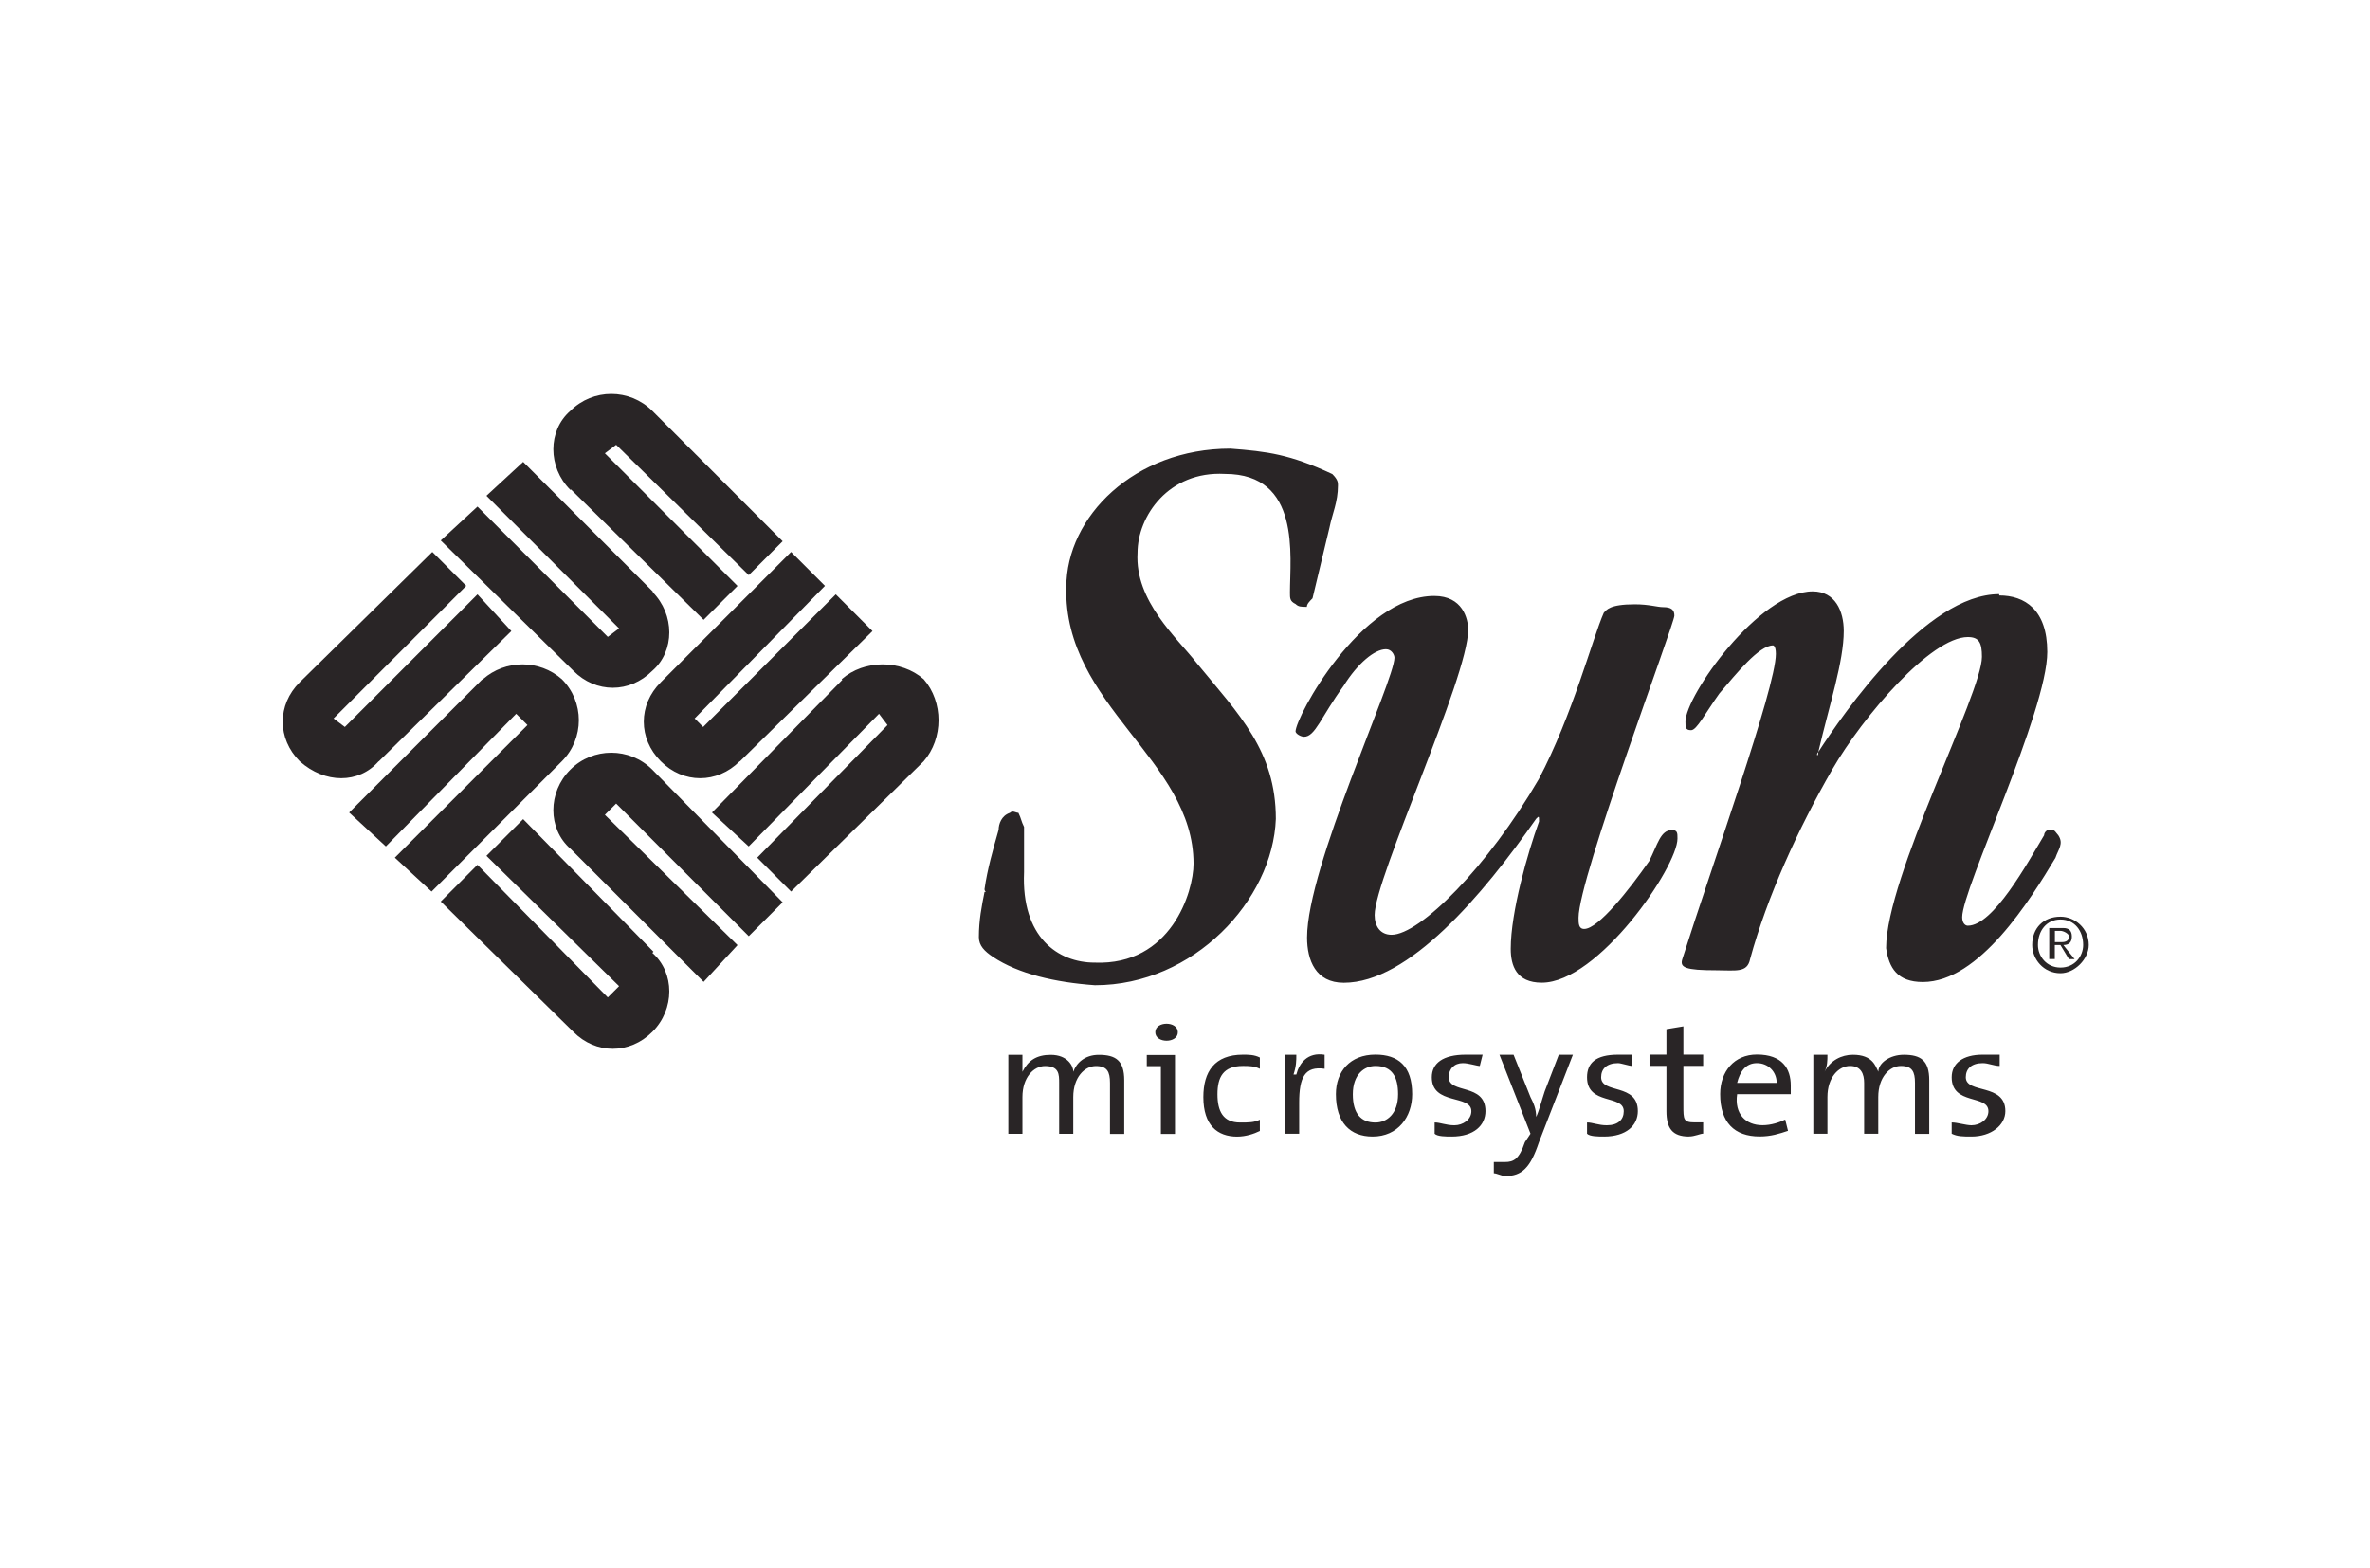
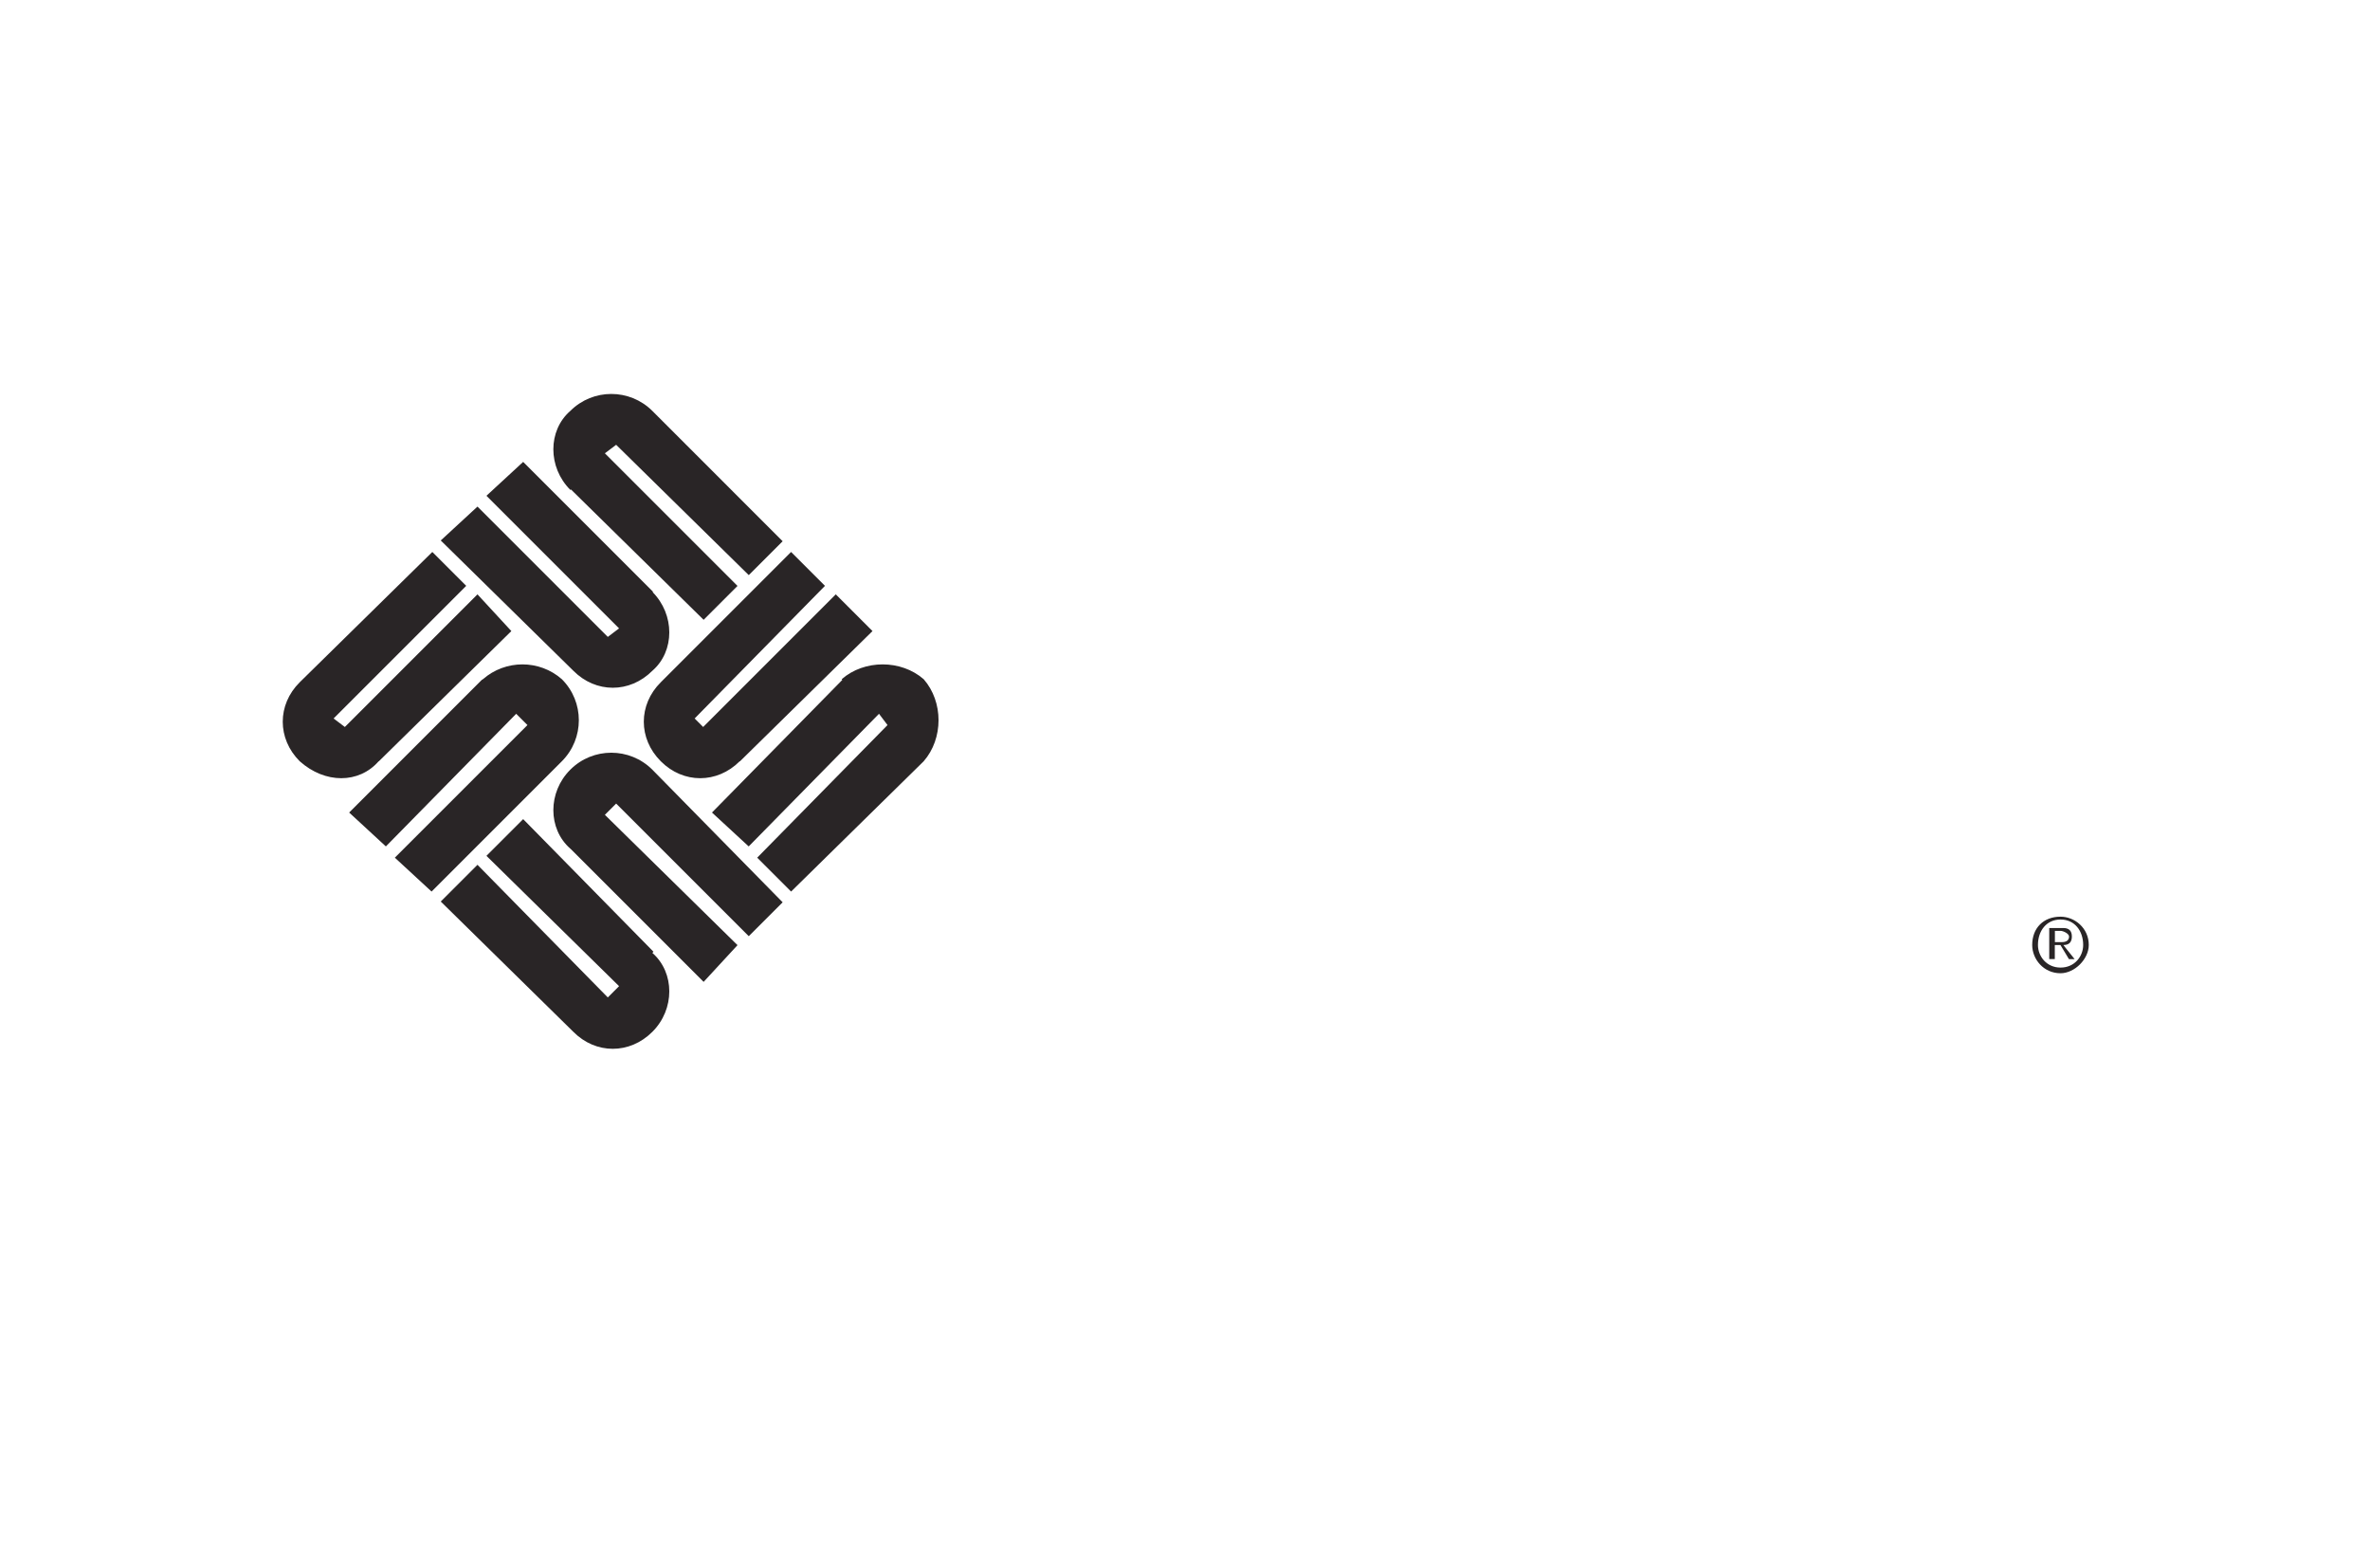
<svg xmlns="http://www.w3.org/2000/svg" width="266" height="176" viewBox="0 0 266 176" fill="none">
-   <path d="M224.385 66.683C216.142 66.683 206.919 80.018 204.08 84.406C204.08 85.04 203.762 84.724 204.08 84.406C205.344 79.012 206.936 74.254 206.936 70.812C206.936 68.593 205.981 66.373 203.452 66.373C197.429 66.373 189.169 78.074 189.169 80.999C189.169 81.633 189.169 81.954 189.803 81.954C190.438 81.954 191.387 80.053 192.978 77.833C194.88 75.613 197.418 72.439 199.001 72.439C199.001 72.439 199.318 72.439 199.318 73.394C199.318 77.196 192.022 97.484 188.822 107.637C188.505 108.592 189.139 108.901 192.625 108.901C194.844 108.901 196.109 109.218 196.427 107.637C198.329 100.659 201.822 93.01 205.634 86.385C209.118 80.363 216.732 71.501 220.862 71.501C222.127 71.501 222.445 72.135 222.445 73.72C222.445 77.842 211.691 98.413 211.691 106.415C212.008 108.635 212.955 110.218 215.812 110.218C222.153 110.218 227.857 101.012 230.696 96.28C231.013 95.325 231.651 94.697 231.013 93.742C230.696 93.425 230.696 93.107 230.058 93.107C229.741 93.107 229.424 93.425 229.424 93.742C227.523 96.916 223.72 103.894 220.863 103.894C220.547 103.894 220.229 103.577 220.229 102.939C220.229 99.764 229.779 79.795 229.779 73.17C229.779 68.412 227.241 66.829 224.385 66.829V66.683ZM145.402 82.058C145.402 82.374 146.036 82.692 146.357 82.692C147.622 82.692 148.258 80.472 150.796 76.987C152.379 74.449 154.281 72.866 155.554 72.866C156.188 72.866 156.509 73.5 156.509 73.821C156.509 76.359 146.701 97.309 146.701 105.225C146.701 107.763 147.656 110.301 150.822 110.301C158.118 110.301 166.395 100.493 172.418 91.889C172.735 91.573 172.735 91.573 172.735 92.207C171.47 95.691 169.56 102.359 169.56 106.489C169.56 108.39 170.194 110.292 173.045 110.292C179.386 110.292 188.274 97.3 188.274 94.117C188.274 93.483 188.274 93.162 187.64 93.162C186.375 93.162 186.056 94.745 185.101 96.646C182.882 99.821 179.397 104.26 177.805 104.26C177.171 104.26 177.171 103.626 177.171 102.996C177.171 98.556 187.926 70.043 187.926 69.097C187.926 68.463 187.609 68.142 186.661 68.142C186.027 68.142 185.078 67.824 183.487 67.824C180.63 67.824 180.312 68.458 180.002 68.779C178.737 71.636 176.517 80.222 172.706 87.45C167.002 97.258 159.37 104.915 156.187 104.915C154.922 104.915 154.285 103.96 154.285 102.695C154.285 98.574 164.782 76.024 164.782 70.689C164.782 69.425 164.148 66.886 160.979 66.886C152.737 66.886 145.406 80.48 145.406 82.115V82.115L145.402 82.058ZM119.676 65.882C119.359 79.218 133.959 85.241 133.959 96.942C133.959 100.117 131.421 108.385 122.86 108.041C118.739 108.041 114.617 105.185 114.936 97.888V92.812C114.619 92.178 114.619 91.857 114.302 91.229C113.984 91.229 113.668 90.913 113.347 91.229C112.392 91.547 112.082 92.494 112.082 93.131C111.448 95.35 110.817 97.57 110.499 99.79C110.499 100.107 110.815 100.107 110.499 100.107C110.181 101.691 109.865 103.282 109.865 105.184C109.865 106.139 110.499 106.767 111.448 107.403C114.304 109.305 118.425 110.26 122.891 110.578C133.99 110.578 142.852 101.028 143.196 91.908C143.196 84.302 139.075 80.207 134.334 74.442C132.114 71.586 127.356 67.465 127.674 62.053C127.674 57.932 131.159 52.847 137.483 53.191C146.044 53.191 144.779 62.397 144.779 66.527C144.779 67.161 144.779 67.482 145.413 67.792C145.73 68.109 146.047 68.109 146.678 68.109C146.678 67.792 146.994 67.475 147.312 67.154L149.213 59.23C149.53 57.647 150.168 56.373 150.168 54.472C150.168 54.155 150.168 53.838 149.534 53.207C144.776 50.987 142.238 50.669 138.091 50.351C127.336 50.351 119.679 57.965 119.679 65.924V65.924L119.676 65.882Z" fill="#292526" />
  <path d="M42.5 85.439C40.28 87.977 36.478 87.977 33.638 85.439C31.1 82.901 31.1 79.098 33.638 76.577L48.523 61.95L52.326 65.753L37.441 80.638L38.706 81.593L53.59 66.708L57.393 70.829L42.509 85.456H42.509L42.5 85.439ZM54.201 76.233C56.739 74.013 60.542 74.013 63.063 76.233C65.601 78.771 65.601 82.892 63.063 85.439L48.437 100.065L44.316 96.262L59.2 81.378L57.935 80.113L43.309 94.998L39.188 91.195L54.072 76.31H54.072L54.201 76.233ZM73.216 106.948C75.754 109.168 75.754 113.289 73.216 115.81C70.678 118.348 66.875 118.348 64.354 115.81L49.469 101.184L53.59 97.062L68.217 111.947L69.482 110.682L54.597 96.056L58.718 91.935L73.345 106.819L73.216 106.948ZM64.01 95.247C61.472 93.027 61.472 88.906 64.01 86.385C66.548 83.847 70.669 83.847 73.216 86.385L87.842 101.27L84.039 105.073L69.155 90.188L67.89 91.453L82.775 106.079L78.972 110.201L64.087 95.316L64.01 95.247ZM83.024 85.439C80.486 87.977 76.683 87.977 74.162 85.439C71.624 82.901 71.624 79.098 74.162 76.577L88.789 61.95L92.592 65.753L77.965 80.638L78.92 81.593L93.805 66.708L97.926 70.829L83.041 85.456H83.041L83.024 85.439ZM94.467 76.233C97.005 74.013 101.127 74.013 103.673 76.233C105.893 78.771 105.893 82.892 103.673 85.439L88.789 100.065L84.986 96.262L99.612 81.378L98.657 80.113L84.031 94.998L79.91 91.195L94.536 76.31L94.467 76.233ZM73.216 66.424C75.754 68.963 75.754 73.084 73.216 75.286C70.678 77.824 66.875 77.824 64.354 75.286L49.469 60.66L53.59 56.857L68.217 71.483L69.482 70.528L54.597 55.644L58.718 51.841L73.345 66.467V66.467L73.216 66.424ZM64.01 54.981C61.472 52.443 61.472 48.322 64.01 46.119C66.548 43.581 70.669 43.581 73.216 46.119L87.842 60.746L84.039 64.549L69.155 49.922L67.89 50.877L82.775 65.762L78.972 69.565L64.087 54.938L64.01 54.981Z" fill="#292526" />
-   <path d="M124.581 127.253V121.549C124.581 120.284 124.264 119.648 122.997 119.648C121.731 119.648 120.459 120.912 120.459 123.132V127.253H118.876V121.549C118.876 120.594 118.876 119.648 117.293 119.648C116.028 119.648 114.755 120.912 114.755 123.132V127.253H113.172V118.391H114.755V120.293C115.389 119.028 116.338 118.391 117.93 118.391C119.831 118.391 120.468 119.656 120.468 120.293C120.785 119.338 121.733 118.391 123.324 118.391C125.226 118.391 126.181 119.025 126.181 121.248V127.27H124.598L124.598 127.27L124.581 127.253ZM138.863 127.571C136.643 127.571 135.06 126.306 135.06 123.131C135.06 120.275 136.325 118.373 139.5 118.373C140.134 118.373 140.764 118.373 141.401 118.691V119.956C140.767 119.638 140.136 119.638 139.5 119.638C137.28 119.638 136.643 120.903 136.643 122.813C136.643 124.723 137.277 125.988 139.181 125.988C140.136 125.988 140.764 125.988 141.401 125.67V126.935C140.767 127.252 139.818 127.569 138.863 127.569V127.571ZM148.671 119.956C146.451 119.639 145.815 120.911 145.815 123.759V127.244H144.232V118.382H145.496C145.496 119.016 145.496 119.647 145.179 120.602H145.496C145.814 119.337 146.761 118.064 148.671 118.382V119.965L148.671 119.965L148.671 119.956ZM154.375 119.639C153.111 119.639 151.837 120.594 151.837 122.814C151.837 125.033 152.792 125.989 154.375 125.989C155.64 125.989 156.914 125.033 156.914 122.814C156.914 120.912 156.28 119.639 154.375 119.639ZM154.058 127.563C151.52 127.563 149.937 125.98 149.937 122.805C149.937 120.267 151.52 118.366 154.376 118.366C156.914 118.366 158.498 119.63 158.498 122.805C158.498 125.343 156.914 127.563 154.058 127.563ZM162.92 127.563C162.286 127.563 161.337 127.563 161.018 127.246V125.981C161.653 125.981 162.283 126.297 163.238 126.297C164.193 126.297 165.14 125.663 165.14 124.714C165.14 122.813 160.7 124.08 160.7 120.911C160.7 119.328 161.965 118.373 164.503 118.373H166.404L166.087 119.638C165.77 119.638 164.822 119.321 164.186 119.321C163.231 119.321 162.602 119.956 162.602 120.905C162.602 122.806 166.724 121.539 166.724 124.707C166.724 126.291 165.459 127.564 162.921 127.564V127.564L162.92 127.563ZM172.728 128.197C171.773 131.054 170.827 132 168.925 132C168.608 132 167.97 131.683 167.661 131.683V130.418H168.925C169.88 130.418 170.508 130.101 171.145 128.198L171.779 127.243L168.295 118.381H169.878L171.779 123.139C172.096 123.773 172.413 124.404 172.413 125.359C172.73 124.725 173.047 123.457 173.368 122.502L174.951 118.381H176.535L172.732 128.189V128.189L172.728 128.197ZM180.024 127.563C179.39 127.563 178.441 127.563 178.123 127.246V125.981C178.757 125.981 179.388 126.297 180.343 126.297C181.607 126.297 182.244 125.663 182.244 124.714C182.244 122.813 178.123 124.08 178.123 120.911C178.123 119.328 179.078 118.373 181.607 118.373H183.19V119.638C182.874 119.638 181.926 119.321 181.607 119.321C180.343 119.321 179.706 119.956 179.706 120.905C179.706 122.806 183.827 121.539 183.827 124.707C183.827 126.291 182.562 127.564 180.024 127.564L180.024 127.564L180.024 127.563ZM189.575 127.563C187.673 127.563 187.036 126.608 187.036 124.707V119.63H185.135V118.366H187.036V115.509L188.938 115.192V118.366H191.158V119.631H188.938V124.071C188.938 125.654 188.938 125.972 190.203 125.972H191.158V127.237C190.84 127.237 190.203 127.554 189.575 127.554L189.575 127.554L189.575 127.563ZM197.189 119.321C195.924 119.321 195.287 120.276 194.969 121.54H199.409C199.409 120.276 198.454 119.321 197.189 119.321ZM200.992 122.805H194.969C194.652 125.025 195.924 126.29 197.826 126.29C198.781 126.29 199.727 125.973 200.364 125.656L200.68 126.92C199.725 127.238 198.779 127.554 197.506 127.554C194.649 127.554 193.066 125.971 193.066 122.796C193.066 120.258 194.649 118.357 197.187 118.357C200.044 118.357 200.99 119.94 200.99 121.841V122.796V122.797L200.992 122.805ZM214.93 127.245V121.54C214.93 120.276 214.612 119.639 213.347 119.639C212.081 119.639 210.809 120.904 210.809 123.123V127.245H209.226V121.54C209.226 120.585 208.908 119.639 207.643 119.639C206.378 119.639 205.104 120.904 205.104 123.123V127.245H203.521V118.383H205.104C205.104 119.017 205.104 119.648 204.787 120.284C205.421 119.019 206.688 118.383 207.962 118.383C210.181 118.383 210.5 119.648 210.818 120.284C210.818 119.329 212.083 118.383 213.675 118.383C215.576 118.383 216.531 119.017 216.531 121.239V127.262H214.948L214.948 127.262L214.93 127.245ZM221.271 127.562C220.316 127.562 219.688 127.562 219.051 127.245V125.98C219.685 125.98 220.634 126.297 221.271 126.297C222.226 126.297 223.172 125.662 223.172 124.713C223.172 122.812 219.051 124.079 219.051 120.911C219.051 119.327 220.316 118.372 222.536 118.372H224.437V119.637C223.803 119.637 223.172 119.321 222.536 119.321C221.271 119.321 220.634 119.955 220.634 120.904C220.634 122.805 225.074 121.538 225.074 124.707C225.074 126.29 223.491 127.563 221.271 127.563V127.563V127.562ZM130.931 116.807C131.565 116.807 132.196 116.49 132.196 115.852C132.196 115.218 131.562 114.897 130.931 114.897C130.297 114.897 129.666 115.214 129.666 115.852C129.666 116.486 130.3 116.807 130.931 116.807ZM128.711 118.39V119.655H130.294V127.27H131.877V118.408H128.703L128.703 118.408L128.711 118.39Z" fill="#292526" />
  <path d="M231.268 105.744C231.584 105.744 232.223 105.744 232.223 105.11C232.223 104.793 231.589 104.476 231.268 104.476H230.634V105.74H231.268V105.744ZM230.634 107.642H229.999V104.157H231.583C232.217 104.157 232.538 104.474 232.538 105.112C232.538 105.746 232.22 106.067 231.583 106.067L232.847 107.65H232.213L231.258 106.067H230.624V107.65V107.65L230.634 107.642ZM228.732 106.059C228.732 107.323 229.687 108.597 231.27 108.597C232.853 108.597 233.808 107.332 233.808 106.059C233.808 104.476 232.853 103.202 231.27 103.202C229.687 103.202 228.732 104.467 228.732 106.059ZM234.436 106.059C234.436 107.642 232.853 109.233 231.262 109.233C229.36 109.233 228.087 107.65 228.087 106.059C228.087 104.157 229.352 102.884 231.262 102.884C232.845 102.884 234.436 104.149 234.436 106.059Z" fill="#292526" />
</svg>